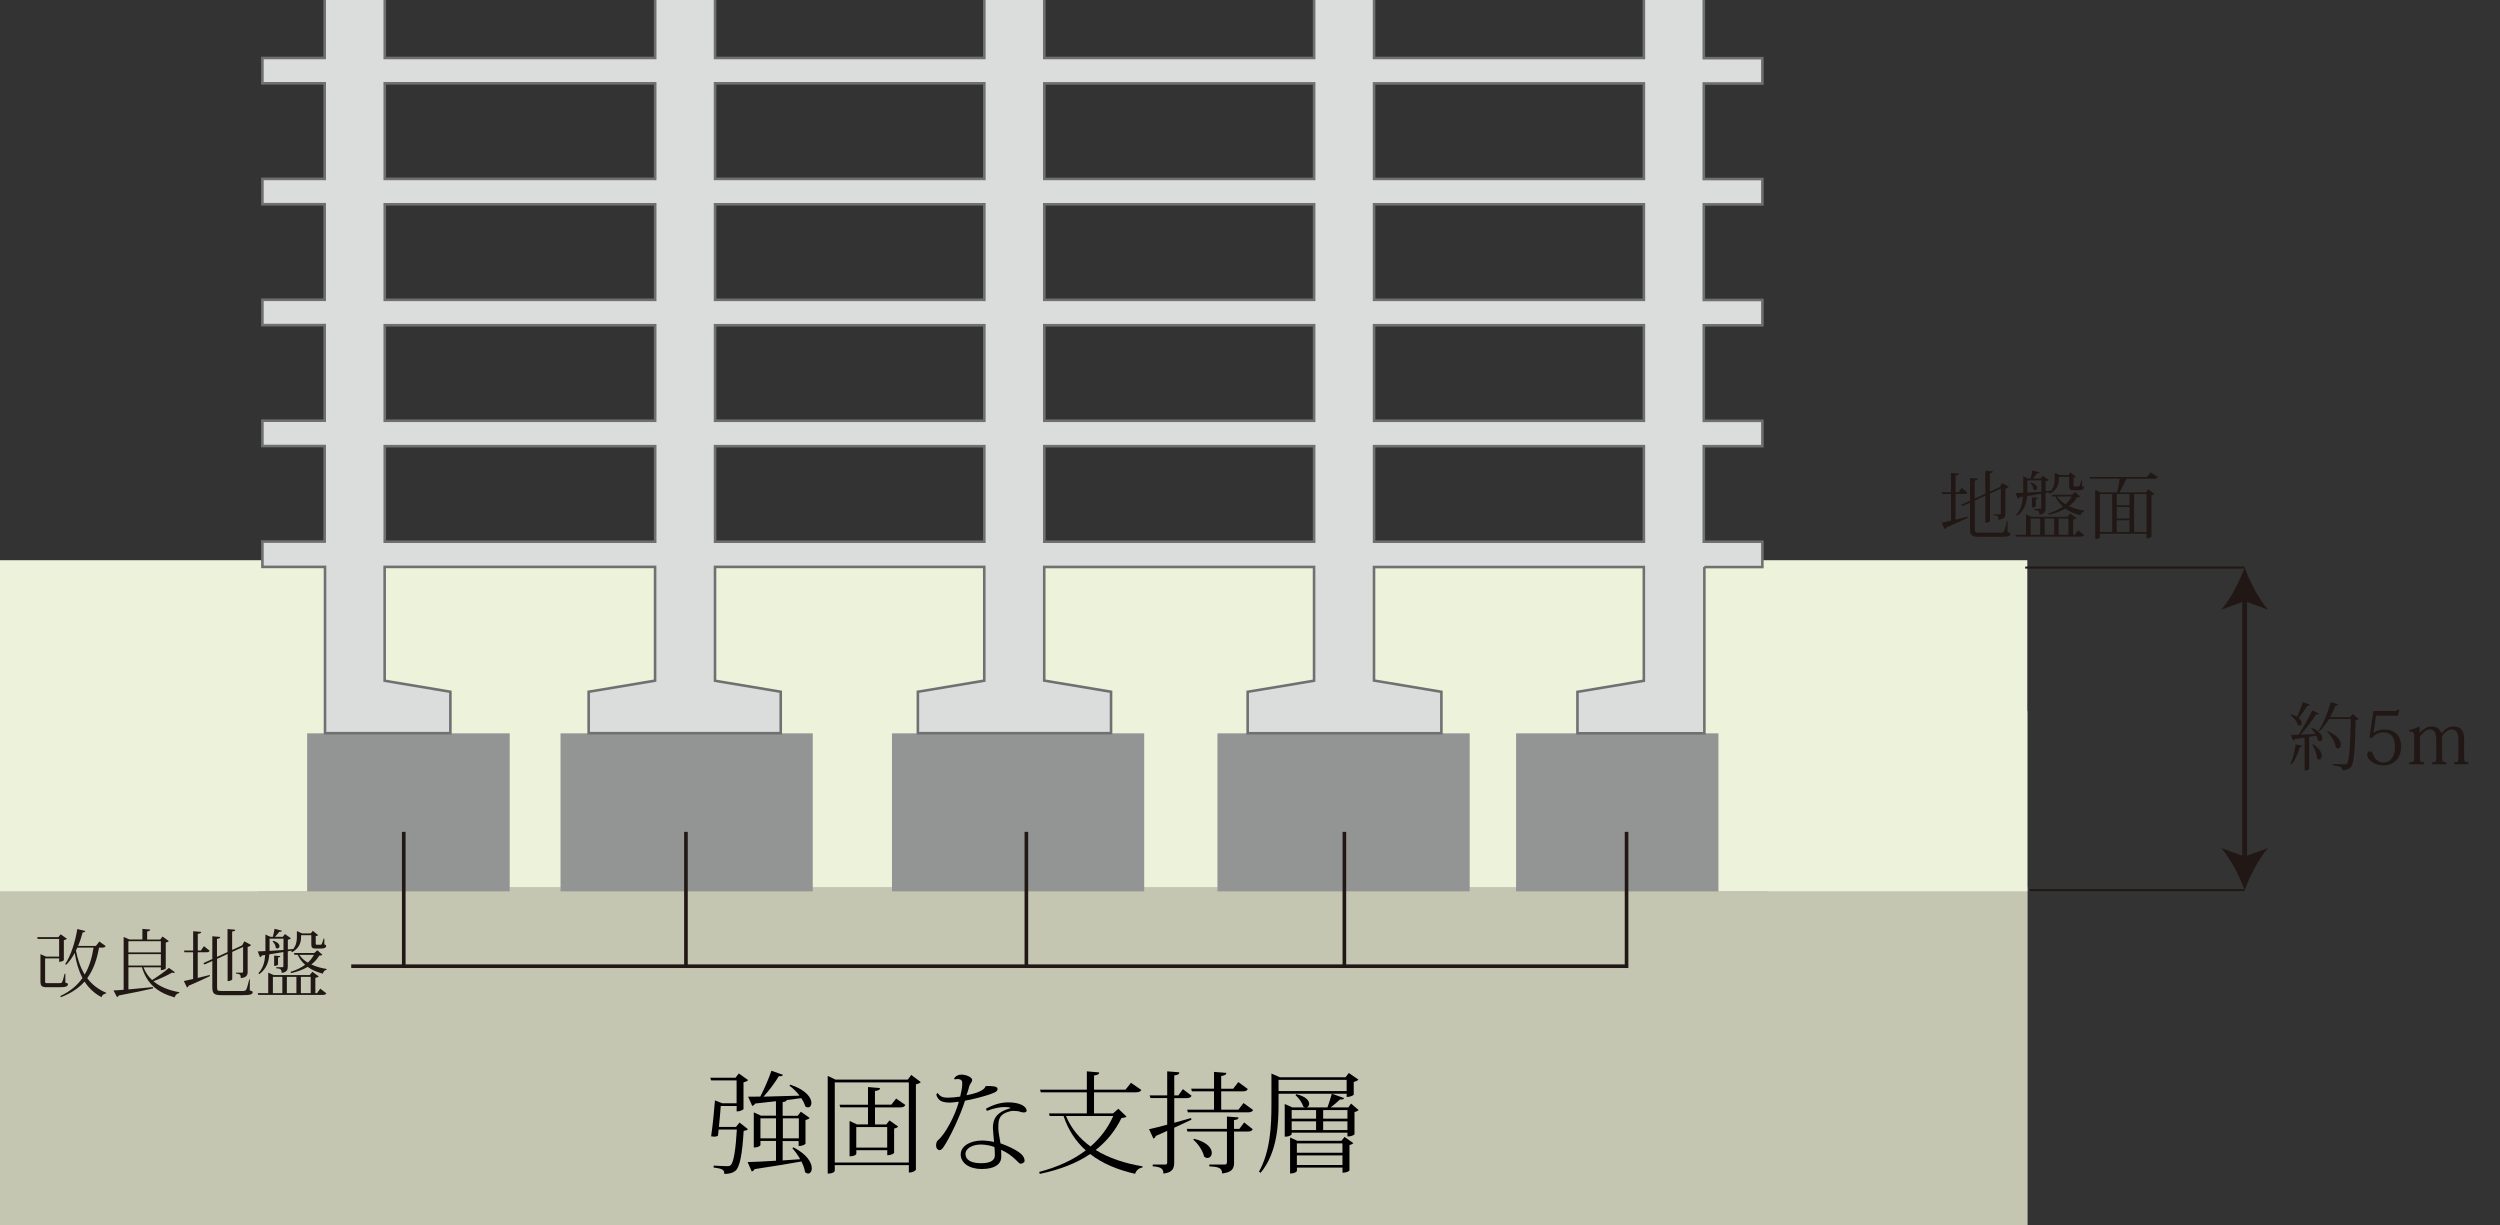
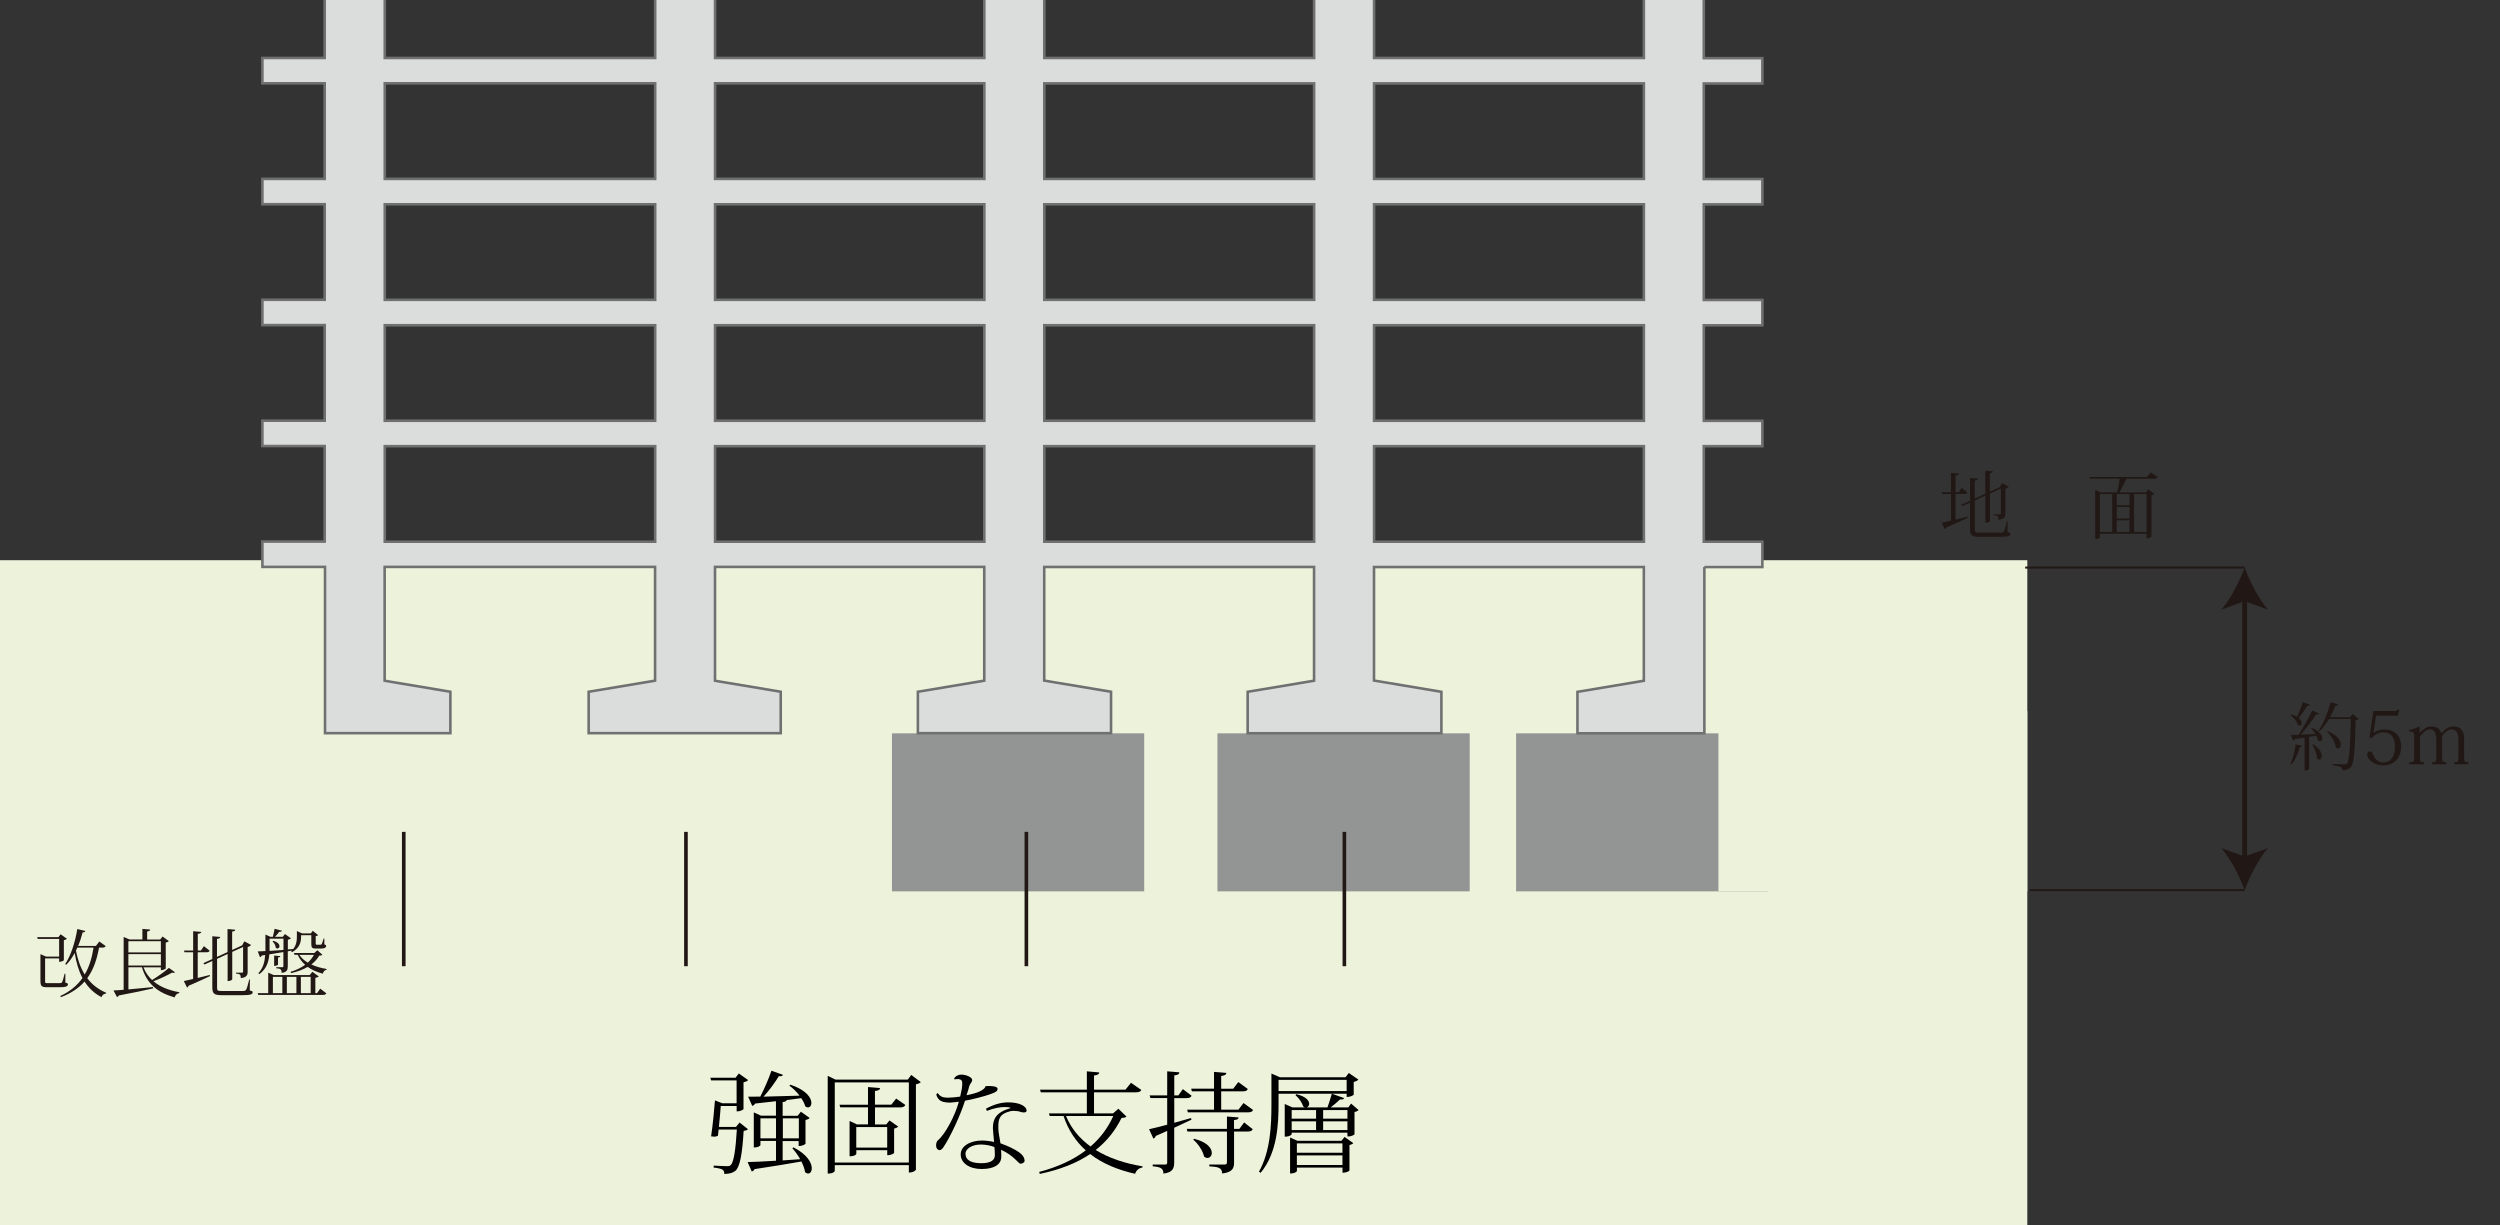
<svg xmlns="http://www.w3.org/2000/svg" id="b" data-name="レイヤー_2" width="481.6" height="236.06" viewBox="0 0 481.6 236.06">
  <rect x="0" y="0" width="481.6" height="236.06" fill="#333333" stroke="none" />
  <defs>
    <style>
      .e {
        stroke-width: .95px;
      }

      .e, .f, .g {
        stroke: #211815;
      }

      .e, .f, .g, .h {
        fill: none;
      }

      .e, .g {
        stroke-miterlimit: 10;
      }

      .f {
        stroke-width: .7px;
      }

      .g {
        stroke-width: .39px;
      }

      .i {
        fill: #211815;
      }

      .j {
        fill: #c4c6b2;
      }

      .k {
        fill: #edf2db;
      }

      .l {
        clip-path: url(#d);
      }

      .m {
        fill: #dbdcdc;
        stroke: #717071;
        stroke-width: .5px;
      }

      .n {
        fill: #939494;
      }
    </style>
    <clipPath id="d">
      <rect class="h" y="0" width="481.6" height="236.06" />
    </clipPath>
  </defs>
  <g id="c" data-name="レイヤー_2">
    <g class="l">
      <rect class="k" y="107.92" width="390.54" height="128.26" />
-       <rect class="j" y="170.89" width="390.54" height="65.29" />
-       <rect class="n" x="49.6" y="141.27" width="48.59" height="30.44" />
-       <rect class="n" x="107.98" y="141.27" width="48.59" height="30.44" />
      <rect class="n" x="171.83" y="141.27" width="48.59" height="30.44" />
      <rect class="n" x="234.53" y="141.27" width="48.59" height="30.44" />
      <rect class="n" x="292.06" y="141.27" width="48.59" height="30.44" />
      <path class="m" d="M328.33,109.24h11.17v-4.88h-11.28v-18.41h11.28v-4.88h-11.28v-18.41h11.28v-4.88h-11.28v-18.41h11.28v-4.88h-11.28v-18.41h11.28v-4.88h-11.28V-7.24h11.28v-4.88h-11.28v-18.41h11.28v-4.88h-11.28v-17.02h-11.55v17.02h-51.98v-17.02h-11.55v17.02h-51.98v-17.02h-11.55v17.02h-51.87v-17.02h-11.55v17.02h-52.09v-17.02h-11.55v17.02h-12v4.88h12V-12.13h-12v4.88h12V11.17h-12v4.88h12v18.41h-12v4.88h12v18.41h-12v4.88h12v18.41h-12v4.88h12v18.41h-12v4.88h12.06v32.03h24.15v-7.98l-12.66-2.12v-21.93h52.09v21.91l-12.79,2.14v7.98h37v-7.98l-12.66-2.12v-21.93h51.87v21.91l-12.79,2.14v7.98h37.21v-7.98l-12.87-2.15v-21.89h51.98v21.91l-12.79,2.14v7.98h37.32v-7.98l-12.98-2.17v-21.87h51.98v21.91l-12.79,2.14v7.98h24.45v-32.03ZM316.68,81.06h-51.98v-18.41h51.98v18.41ZM201.17,34.47v-18.41h51.98v18.41h-51.98ZM253.15,39.35v18.41h-51.98v-18.41h51.98ZM201.17,11.17V-7.24h51.98V11.17h-51.98ZM189.62,11.17h-51.87V-7.24h51.87V11.17ZM189.62,16.05v18.41h-51.87v-18.41h51.87ZM189.62,39.35v18.41h-51.87v-18.41h51.87ZM189.62,62.65v18.41h-51.87v-18.41h51.87ZM201.17,62.65h51.98v18.41h-51.98v-18.41ZM316.68,57.76h-51.98v-18.41h51.98v18.41ZM316.68,34.47h-51.98v-18.41h51.98v18.41ZM316.68,11.17h-51.98V-7.24h51.98V11.17ZM316.68-30.54V-12.13h-51.98v-18.41h51.98ZM253.15-30.54V-12.13h-51.98v-18.41h51.98ZM189.62-30.54V-12.13h-51.87v-18.41h51.87ZM74.12-30.54h52.09V-12.13h-52.09v-18.41ZM74.12-7.24h52.09V11.17h-52.09V-7.24ZM74.12,16.05h52.09v18.41h-52.09v-18.41ZM74.12,39.35h52.09v18.41h-52.09v-18.41ZM74.12,62.65h52.09v18.41h-52.09v-18.41ZM74.12,104.36v-18.41h52.09v18.41h-52.09ZM137.75,104.36v-18.41h51.87v18.41h-51.87ZM201.17,104.36v-18.41h51.98v18.41h-51.98ZM264.7,104.36v-18.41h51.98v18.41h-51.98Z" />
      <g>
        <path d="M142.45,216.23l1.64,1.3c-.15.17-.4.26-.83.32-.26,4.38-.72,7-1.6,7.7-.55.43-1.15.57-2.13.6,0-.79-.28-1.02-2.06-1.23l.02-.38c.7.04,2.04.11,2.53.11.38,0,.55-.02.74-.21.57-.49.96-2.89,1.19-6.85h-3.51l-.13,1.19c-.21.13-.4.19-.7.19-.17,0-.38-.02-.62-.06.32-2.17.62-5.25.74-6.93l1.4.55h2.77v-4.4h-4.91l-.15-.51h4.85l.64-.83,1.79,1.28c-.13.17-.47.34-.89.43v5.17s-.4.43-1.32.43v-1.04h-3.06c-.08,1.04-.21,2.62-.36,4.04h3.28l.68-.83ZM150.81,223.54c1.06-.09,2.19-.15,3.34-.23-.45-.79-1-1.55-1.51-2.11l.21-.17c2.7,1.38,3.53,3,3.53,4.02,0,.62-.3,1.02-.7,1.02-.19,0-.4-.08-.6-.28-.08-.62-.34-1.34-.7-2.04-2.19.4-5.1.87-9.02,1.47-.13.28-.32.4-.55.45l-.79-1.81c1.13-.02,3.11-.11,5.47-.26v-3.81h-3v.81s-.19.45-1.28.45v-6.76l1.4.64h2.87v-2.79c-1.21.13-2.53.28-4.02.45-.13.26-.34.4-.55.45l-.79-1.77c.6,0,1.38,0,2.34-.02.79-1.49,1.64-3.49,2.15-4.98l2.23.79c-.11.23-.32.3-.81.26-.7,1.17-1.81,2.7-2.94,3.94,1.91-.04,4.36-.13,6.93-.19-.57-.77-1.28-1.45-1.94-1.91l.17-.21c3.11,1.04,4.06,2.57,4.06,3.53,0,.51-.28.85-.66.85-.17,0-.34-.06-.53-.21-.13-.49-.4-1.04-.77-1.57-.83.11-1.74.23-2.79.36-.06.23-.28.32-.79.4v2.64h2.89l.62-.79,1.7,1.21c-.13.15-.45.32-.81.38v4.59s-.38.43-1.32.43v-.96h-3.08v3.74ZM146.49,219.29h3v-3.85h-3v3.85ZM153.89,215.44h-3.08v3.85h3.08v-3.85Z" />
        <path d="M175.55,207.08l1.83,1.38c-.15.17-.51.34-.94.43v16.44c0,.06-.4.55-1.36.55v-1.43h-14.27v1.06c0,.06-.11.57-1.36.57v-18.82l1.51.72h13.91l.68-.91ZM160.81,223.95h14.27v-15.44h-14.27v15.44ZM172.64,211.63l1.77,1.23c-.17.32-.43.47-1.02.47h-4.83v3.28h2.17l.62-.77,1.68,1.19c-.13.15-.43.3-.79.38v4.7s-.38.43-1.32.43v-.96h-5.96v.72s-.19.45-1.3.45v-6.81l1.4.66h2.15v-3.28h-5.34l-.15-.51h5.49v-3.4l2.32.19c-.02.34-.26.47-.98.57v2.64h3.15l.94-1.19ZM170.91,217.12h-5.96v3.96h5.96v-3.96Z" />
        <path d="M183.79,207.8c.21-.47.81-.79,1.36-.79,1.02,0,2.13.53,2.13,1.04s-.4.49-.64,1.47c-.08.43-.32,1.02-.45,1.47,1.38-.26,3.45-.81,3.68-1.77,1.96-.06,2.3.23,2.3.55,0,.45-.43.68-1.53,1.06-1.08.38-3.3.96-4.74,1.21-.89,2.83-2.85,7.04-4.21,9.04-.19.26-.47.49-.68.49-.19,0-.68-.19-.68-.91,0-.32.08-.79.38-1.02,1.36-1.13,3.28-4.7,4-7.4-.68.09-1.4.15-1.7.17-1,0-1.77-.19-2.13-.62-.21-.19-.47-.62-.51-.98l.28-.26c.43.7,1,.91,1.94.91.57,0,1.6-.09,2.38-.21.26-1.08.4-1.85.4-2.49,0-.51-.08-.89-.96-.89-.15,0-.32.02-.53.06l-.08-.15ZM189.91,213.59c1.77-.96,3.15-1.23,4.34-1.23,2.04,0,3.51.68,3.51,1.62,0,.23-.23.32-.53.32-.23,0-.49-.04-.66-.11-.28-.13-.81-.19-1.28-.19-.21,0-.4,0-.57.04-2.21.51-2.4,1.57-2.4,3.02v.38c.02.74.21,1.55.3,2.17.04.17.09.47.11.64,1.34.47,2.77,1.11,3.74,1.85.72.55.91,1.11.91,1.53-.02.34-.45.55-.81.55s-1.28-1.6-3.72-2.68c.02.23.04.6.04.98,0,.23,0,.45-.02.64-.11,1.11-1.19,2.08-3.76,2.08-2.4,0-4.04-1.17-4.04-2.81s1.87-2.68,4.13-2.68c.66,0,1.7.13,2.3.28-.02-.38-.23-2.23-.23-2.66,0-1.74.62-3.06,3.36-3.85v-.11c-.3-.06-.66-.11-1.06-.11-.89,0-2.04.19-3.45.74l-.19-.43ZM191.57,220.97c-.7-.3-1.81-.49-2.62-.49-1.6,0-2.96.74-2.96,1.79,0,1.17,1.04,1.81,3.04,1.81,1.89,0,2.62-.62,2.62-1.53,0-.53-.04-1.26-.08-1.57Z" />
        <path d="M215.44,213.59l1.57,1.51c-.19.17-.43.23-.96.26-1.19,2.43-2.83,4.49-4.98,6.17,2.51,1.55,5.59,2.59,9.04,3.15l-.04.23c-.68.11-1.17.51-1.4,1.21-3.42-.77-6.34-2-8.66-3.81-2.55,1.72-5.74,3-9.7,3.83l-.13-.38c3.57-.94,6.57-2.32,8.98-4.15-1.91-1.72-3.36-3.89-4.28-6.62h-2.66l-.15-.51h7.3v-4.06h-8.87l-.15-.51h9.02v-3.53l2.38.21c-.02.34-.28.49-1,.6v2.72h6.06l1.06-1.32,2,1.38c-.17.3-.43.45-1.04.45h-8.08v4.06h3.68l1-.89ZM205.36,214.99c1,2.43,2.64,4.36,4.72,5.87,1.91-1.64,3.38-3.62,4.38-5.87h-9.1Z" />
        <path d="M226.21,216.29c1.02-.3,2.13-.6,3.23-.91l.08.32c-.89.43-2,.94-3.32,1.55v6.68c0,1.11-.28,1.94-2.08,2.15,0-1.02-.55-1.28-2.06-1.4v-.34h2.36c.34,0,.43-.11.43-.43v-6.06c-.68.32-1.43.64-2.21.98-.06.26-.23.43-.45.51l-.83-1.81c.72-.15,1.98-.47,3.49-.87v-5.13h-3.23l-.15-.51h3.38v-4.64l2.34.19c-.04.34-.17.49-.98.6v3.85h.79l.87-1.21,1.68,1.28c-.17.32-.4.45-1,.45h-2.34v4.76ZM238.76,217.46l.91-1.23,1.66,1.3c-.17.32-.4.45-.98.45h-2.62v5.93c0,1.11-.26,1.91-2.3,2.15,0-1.13-.81-1.28-2.47-1.38v-.34h2.91c.38,0,.49-.13.49-.45v-5.91h-7.61l-.13-.51h7.74v-2.38l2.23.17c-.02.3-.15.43-.87.51v1.7h1.02ZM229.6,210.23l-.13-.51h4.4v-3.23l2.38.19c-.04.36-.28.49-1,.6v2.45h2.32l.98-1.28,1.83,1.34c-.17.32-.4.45-1,.45h-4.13v3.53h3.32l.98-1.28,1.85,1.34c-.17.32-.4.45-.98.45h-11.59l-.13-.51h5.17v-3.53h-4.28ZM230.02,219.37c2.59.66,3.42,1.85,3.42,2.72,0,.57-.38.98-.83.98-.21,0-.45-.09-.66-.28-.21-1.08-1.17-2.49-2.08-3.25l.15-.17Z" />
        <path d="M260.78,210.89s-.43.43-1.36.43v-.62h-13.12v1.87c0,3.94-.21,9.44-3.45,13.36l-.32-.21c2.19-3.96,2.4-8.76,2.4-13.12v-5.79l1.64.72h12.63l.64-.83,1.85,1.28c-.15.17-.51.36-.91.45v2.47ZM246.3,210.18h13.12v-2.15h-13.12v2.15ZM260.27,212.59l1.45,1.25c-.15.15-.45.32-.79.38v4.3c-.02.06-.55.4-1.11.4h-.25v-.72h-10.74v.3s-.23.47-1.34.47v-6.3l1.49.66h2.43c-.13-.02-.26-.09-.38-.21-.19-.7-.85-1.64-1.47-2.15l.17-.19c1.87.45,2.47,1.26,2.47,1.85,0,.36-.21.64-.51.7h4.04c.28-.79.62-1.87.83-2.64l2.38.85c-.08.21-.32.3-.81.26-.47.45-1.15,1.04-1.79,1.53h3.4l.53-.74ZM258.42,219.76l.6-.74,1.68,1.19c-.11.15-.4.3-.74.36v4.91c0,.06-.43.43-1.34.43v-.98h-8.78v.66s-.21.47-1.32.47v-6.93l1.43.64h8.49ZM253.53,213.84h-4.7v1.66h4.7v-1.66ZM248.83,216.01v1.68h4.7v-1.68h-4.7ZM258.61,220.27h-8.78v1.79h8.78v-1.79ZM249.83,224.42h8.78v-1.85h-8.78v1.85ZM259.57,213.84h-4.68v1.66h4.68v-1.66ZM254.89,217.69h4.68v-1.68h-4.68v1.68Z" />
      </g>
      <line class="g" x1="432.41" y1="171.47" x2="390.99" y2="171.47" />
      <line class="g" x1="390.13" y1="109.34" x2="432.41" y2="109.34" />
      <g>
        <line class="e" x1="432.41" y1="115.06" x2="432.41" y2="165.75" />
        <path class="i" d="M432.41,109.34c-1,2.69-2.7,6.03-4.5,8.1l4.5-1.63,4.5,1.63c-1.8-2.07-3.51-5.41-4.5-8.1Z" />
        <path class="i" d="M432.41,171.47c-1-2.69-2.7-6.03-4.5-8.1l4.5,1.63,4.5-1.63c-1.8,2.07-3.51,5.41-4.5,8.1Z" />
      </g>
      <g>
        <path class="i" d="M441.36,137.61c.48.14.87.3,1.16.48.35-.79.77-1.86,1.12-2.84l1.35.53c-.06.16-.18.23-.51.2-.5.79-1.11,1.67-1.65,2.33.43.34.58.7.58.98,0,.3-.18.5-.41.5-.1,0-.21-.04-.33-.13-.18-.65-.84-1.46-1.42-1.9l.1-.14ZM443.51,143.68c-.04.17-.14.26-.47.26-.35,1.23-.91,2.51-1.55,3.28l-.24-.13c.41-.87.79-2.33.99-3.7l1.26.3ZM446.78,137.48c-.06.1-.14.14-.3.14-.08,0-.17,0-.27-.03-.74,1.14-1.89,2.68-2.97,3.92.82-.03,1.79-.07,2.8-.11-.24-.41-.54-.81-.81-1.09l.14-.11c1.52.65,1.99,1.48,1.99,2.02,0,.34-.2.58-.45.58-.11,0-.24-.06-.37-.17-.06-.28-.17-.6-.34-.92-.4.07-.85.14-1.36.23v6.19s-.1.3-.88.3v-6.33c-.57.08-1.19.18-1.89.28-.07.18-.21.26-.34.28l-.41-1.09c.35,0,.88-.01,1.5-.03.89-1.42,1.96-3.31,2.63-4.68l1.33.64ZM445.63,143.37c1.23.82,1.63,1.66,1.63,2.24,0,.44-.23.72-.5.72-.13,0-.27-.07-.4-.21-.04-.82-.48-1.97-.91-2.68l.17-.07ZM453.22,137.55l1.16.94c-.11.11-.28.2-.6.23-.08,4.88-.26,8.4-.91,9.05-.4.41-.79.6-1.69.61,0-.55-.13-.77-1.84-.95v-.26c.72.03,1.77.08,2.24.08.28,0,.4-.03.55-.18.5-.53.64-3.99.72-8.56h-4.2c-.54.92-1.15,1.73-1.79,2.34l-.21-.13c.87-1.23,1.77-3.39,2.34-5.48l1.42.45c-.07.16-.17.26-.52.23-.3.78-.65,1.53-1.04,2.24h3.86l.5-.62ZM448.41,140.82c1.93.84,2.54,1.92,2.54,2.63,0,.44-.24.74-.54.74-.14,0-.3-.06-.44-.2-.11-1.01-.92-2.31-1.69-3.05l.13-.11Z" />
        <path class="i" d="M456.46,142.08l.74-5.11h3.9c.52,0,.58-.03.68-.24h.44l-.3,1.15h-4.19l-.52,3.29h.03c.6-.43,1.26-.64,2.11-.64,2.02,0,3.21,1.28,3.21,3.25s-1.08,3.66-3.46,3.66c-1.83,0-3.09-1.16-3.09-2.06,0-.45.24-.64.51-.64.24,0,.41.1.6.48.18.6.7,1.66,2.03,1.66,1.01,0,2.21-.75,2.21-3.02,0-1.4-.45-2.77-2.24-2.77-.99,0-1.75.5-2.2,1.11l-.45-.13Z" />
        <path class="i" d="M470.34,141.22c.58-.67,1.31-1.28,2.33-1.28.55,0,1.11.16,1.48.58.35.4.54.94.54,1.9v3.45c0,.87.1.96.81.96v.4h-2.71v-.4c.7,0,.79-.1.79-.89v-3.42c0-.74-.1-2-1.25-2-.78,0-1.39.57-1.89,1.33v4.02c0,.88.07.96.79.96v.4h-2.7v-.4c.74,0,.78-.1.78-.89v-3.38c0-.67,0-2.04-1.23-2.04-.62,0-1.22.48-1.9,1.35v3.99c0,.88.07.98.82.98v.4h-2.87v-.4c.87,0,.94-.1.94-1.05v-3.83c0-.92-.08-1.02-.94-1.01v-.34c.71-.13,1.25-.3,1.8-.67l.16.1.06,1.12h.01c.58-.61,1.33-1.22,2.21-1.22,1.23,0,1.73.67,1.92,1.28h.04Z" />
      </g>
      <polyline class="k" points="0 136.95 0 171.7 59.17 171.7 59.17 136.95" />
      <polyline class="k" points="331.04 136.95 331.04 171.7 390.54 171.7 390.54 136.95" />
      <line class="f" x1="258.98" y1="186.13" x2="258.98" y2="160.25" />
      <line class="f" x1="197.72" y1="186.13" x2="197.72" y2="160.25" />
      <line class="f" x1="77.78" y1="186.13" x2="77.78" y2="160.25" />
      <line class="f" x1="132.14" y1="186.13" x2="132.14" y2="160.25" />
      <g>
        <path class="i" d="M376.71,95.18v4.92c.72-.17,1.52-.37,2.31-.57l.06.21c-.95.45-2.28,1.09-4.12,1.86-.06.18-.18.31-.31.35l-.62-1.25c.4-.07,1.02-.21,1.79-.4v-5.14h-1.67l-.08-.34h1.76v-3.72l1.56.13c-.01.24-.21.31-.67.38v3.21h.6l.58-.84,1.11.88c-.11.21-.27.3-.65.3h-1.63ZM386.75,100.39l-.03,2.1c.47.14.57.2.57.35,0,.43-.45.58-1.96.58h-4.03c-1.4,0-1.79-.27-1.79-1.52v-5.07l-1.5.68-.23-.26,1.73-.79v-4.39l1.52.13c-.03.23-.14.31-.62.38v3.46l2.03-.92v-4.44l1.49.13c-.03.21-.16.31-.6.35v3.55l1.92-.88.43-.78,1.29.7c-.1.16-.34.31-.65.38v4.77c0,.62-.18,1.12-1.33,1.23,0-.67-.1-.78-.92-.88v-.17h1.11c.21,0,.26-.06.26-.21v-4.74l-2.09.95v5.28s-.13.34-.89.34v-5.22l-2.03.94v5.51c0,.6.1.68.85.68h4.1c.28,0,.5-.03.64-.23.14-.18.35-.99.61-2h.14Z" />
-         <path class="i" d="M389.05,95.8c-.07.17-.21.27-.35.3l-.43-1.11c.37-.01.87-.03,1.48-.07v-3.18l.98.44h.45c.13-.47.26-1.09.33-1.55l1.42.37c-.04.16-.2.23-.51.21-.23.3-.52.65-.82.96h1.5l.41-.53,1.16.82c-.1.11-.31.23-.6.28v1.87l1.04-.09c.62-.78.7-1.62.7-2.37v-1.08l1.01.45h1.67l.38-.5,1.05.84c-.1.08-.27.17-.48.18v1.46q0,.2.17.2h.74c.21,0,.27,0,.61-1.19h.14v1.12c.28.11.35.16.35.3,0,.3-.26.51-1.01.51h-.91c-.88,0-.94-.2-.94-1.01v-1.57h-1.96c0,.91,0,2.34-1.76,3.28l-.16-.21.1-.1-.75.14v2.85c0,.7-.14,1.18-1.18,1.31,0-.67-.23-.85-1.04-.89v-.21h1.16c.17,0,.21-.04.21-.23v-2.68c-.79.13-1.69.27-2.71.43-.1,1.33-.48,2.78-1.93,3.82l-.18-.18c.95-1.02,1.23-2.24,1.31-3.51l-.67.1ZM399.69,103.03l.62-.87,1.18.91c-.11.2-.28.3-.7.3h-12.42l-.1-.34h2.02v-3.95l1.06.47h6.94l.5-.64,1.23.89c-.11.14-.31.23-.65.27v2.95h.31ZM390.55,92.53v2.36c.79-.04,1.72-.11,2.68-.18v-2.17h-2.68ZM391.23,92.94c.92.26,1.22.7,1.22,1.04,0,.26-.18.45-.41.45-.1,0-.21-.04-.31-.14-.01-.43-.3-.95-.62-1.22l.13-.13ZM391.19,99.89v3.14h1.82v-3.14h-1.82ZM392.61,95.89c-.01.16-.1.23-.43.27v1.36s-.13.27-.75.27v-2l1.18.1ZM395.72,99.89h-1.84v3.14h1.84v-3.14ZM399.73,94.75l.98.88c-.11.13-.27.17-.6.17-.38.65-.89,1.22-1.53,1.7.87.41,1.86.7,2.94.87v.16c-.38.07-.62.34-.72.75-1.14-.3-2.11-.72-2.92-1.31-.88.53-1.96.92-3.21,1.21l-.08-.26c1.08-.33,2.03-.78,2.8-1.35-.6-.53-1.08-1.16-1.43-1.93h-.62l-.11-.34h3.92l.61-.55ZM396.28,95.65c.4.61.95,1.11,1.62,1.5.5-.44.89-.95,1.19-1.5h-2.81ZM398.47,99.89h-1.89v3.14h1.89v-3.14Z" />
        <path class="i" d="M415.68,91.92c-.13.2-.28.3-.7.3h-5.35c-.4.87-.92,1.92-1.33,2.63h5.09l.45-.6,1.19.92c-.1.11-.26.18-.58.24v7.98c0,.06-.35.3-.78.3h-.16v-.87h-9v.7c0,.07-.28.31-.75.31h-.14v-9.44l1.06.45h3.18c.16-.71.35-1.8.48-2.63h-5.75l-.1-.34h11.11l.7-.89,1.36.94ZM404.52,95.18v7.29h2.37v-7.29h-2.37ZM410.23,97.34v-2.16h-2.45v2.16h2.45ZM410.23,99.89v-2.21h-2.45v2.21h2.45ZM407.77,100.23v2.24h2.45v-2.24h-2.45ZM413.52,95.18h-2.41v7.29h2.41v-7.29Z" />
      </g>
      <g>
        <path class="i" d="M12.59,187.56v1.72c.43.14.5.17.5.33,0,.37-.37.57-1.52.57h-2.46c-1.11,0-1.32-.21-1.32-1.22v-5.15l1.09.47h2.51v-3.41h-4.13l-.1-.34h4.09l.43-.55,1.22.87c-.1.1-.33.21-.6.27v3.86s-.3.31-.91.31v-.67h-2.7v4.36c0,.4.01.41.47.41h2.3c.24,0,.38-.01.5-.18.1-.18.28-.74.48-1.63h.14ZM20.36,182.24c-.11.21-.28.31-.67.31h-.61c-.41,2.3-1.09,4.27-2.27,5.89.89,1.19,2.07,2.14,3.66,2.81l-.04.14c-.43.06-.75.28-.88.71-1.43-.77-2.48-1.79-3.26-3.01-1.11,1.25-2.58,2.26-4.57,3.01l-.1-.23c1.89-.88,3.26-2.04,4.27-3.46-.75-1.4-1.21-3.04-1.5-4.82-.48.89-1.02,1.66-1.63,2.26l-.21-.13c1.02-1.48,1.92-4.1,2.34-6.75l1.55.37c-.06.18-.17.27-.52.28-.24.91-.52,1.79-.87,2.6h3.43l.65-.85,1.23.88ZM14.9,182.55c-.09.2-.18.38-.27.57.34,1.73.87,3.29,1.69,4.61.87-1.48,1.4-3.21,1.7-5.18h-3.12Z" />
        <path class="i" d="M27.64,186.34c.38.98.94,1.79,1.66,2.45,1.14-.7,2.5-1.67,3.24-2.34l1.15.84c-.07.09-.14.13-.26.13-.07,0-.17-.01-.28-.06-.85.5-2.28,1.18-3.59,1.67,1.28,1.08,2.97,1.75,4.98,2.11v.16c-.44.07-.77.37-.89.84-3.26-.91-5.35-2.6-6.31-5.8h-2.6v4.26c1.38-.13,3.04-.28,4.74-.45v.26c-1.49.35-3.59.79-6.6,1.36-.07.17-.21.27-.34.31l-.68-1.28c.47-.01,1.15-.07,1.96-.13v-10.17l1.11.48h2.5v-2.04l1.5.13c-.01.21-.14.3-.58.37v1.55h2.51l.45-.58,1.23.89c-.1.11-.33.23-.61.28v4.98s-.28.33-.94.33v-.54h-3.35ZM30.99,181.31h-6.26v2.16h6.26v-2.16ZM24.73,183.81v2.19h6.26v-2.19h-6.26Z" />
        <path class="i" d="M38.09,183.47v4.92c.72-.17,1.52-.37,2.31-.57l.06.21c-.95.45-2.28,1.09-4.12,1.86-.06.18-.18.31-.31.35l-.62-1.25c.4-.07,1.02-.21,1.79-.4v-5.14h-1.67l-.08-.34h1.76v-3.72l1.56.13c-.01.24-.21.31-.67.38v3.21h.6l.58-.84,1.11.88c-.11.21-.27.3-.65.3h-1.63ZM48.14,188.68l-.03,2.1c.47.14.57.2.57.35,0,.43-.45.58-1.96.58h-4.03c-1.4,0-1.79-.27-1.79-1.52v-5.07l-1.5.68-.23-.26,1.73-.79v-4.39l1.52.13c-.03.23-.14.31-.62.38v3.46l2.03-.92v-4.44l1.49.13c-.03.21-.16.31-.6.35v3.55l1.92-.88.43-.78,1.29.7c-.1.16-.34.31-.65.38v4.77c0,.62-.18,1.12-1.33,1.23,0-.67-.1-.78-.92-.88v-.17h1.11c.21,0,.26-.06.26-.21v-4.74l-2.09.95v5.28s-.13.34-.89.34v-5.22l-2.03.94v5.51c0,.6.1.68.85.68h4.1c.28,0,.5-.03.64-.23.14-.18.35-.99.61-2h.14Z" />
        <path class="i" d="M50.43,184.09c-.07.17-.21.27-.35.3l-.43-1.11c.37-.01.87-.03,1.48-.07v-3.18l.98.44h.45c.13-.47.26-1.09.33-1.55l1.42.37c-.04.16-.2.23-.51.21-.23.3-.52.65-.82.96h1.5l.41-.53,1.16.82c-.1.11-.31.23-.6.28v1.87l1.04-.09c.62-.78.7-1.62.7-2.37v-1.08l1.01.45h1.67l.38-.5,1.05.84c-.1.08-.27.17-.48.18v1.46q0,.2.17.2h.74c.21,0,.27,0,.61-1.19h.14v1.12c.28.11.35.16.35.3,0,.3-.26.51-1.01.51h-.91c-.88,0-.94-.2-.94-1.01v-1.57h-1.96c0,.91,0,2.34-1.76,3.28l-.16-.21.1-.1-.75.14v2.85c0,.7-.14,1.18-1.18,1.31,0-.67-.23-.85-1.04-.89v-.21h1.16c.17,0,.21-.04.21-.23v-2.68c-.79.13-1.69.27-2.71.43-.1,1.33-.48,2.78-1.93,3.82l-.18-.18c.95-1.02,1.23-2.24,1.31-3.51l-.67.1ZM61.07,191.32l.62-.87,1.18.91c-.11.2-.28.3-.7.3h-12.42l-.1-.34h2.02v-3.95l1.06.47h6.94l.5-.64,1.23.89c-.11.14-.31.23-.65.27v2.95h.31ZM51.93,180.82v2.36c.79-.04,1.72-.11,2.68-.18v-2.17h-2.68ZM52.62,181.23c.92.26,1.22.7,1.22,1.04,0,.26-.18.45-.41.45-.1,0-.21-.04-.31-.14-.01-.43-.3-.95-.62-1.22l.13-.13ZM52.57,188.18v3.14h1.82v-3.14h-1.82ZM53.99,184.18c-.01.16-.1.23-.43.27v1.36s-.13.27-.75.27v-2l1.18.1ZM57.1,188.18h-1.84v3.14h1.84v-3.14ZM61.12,183.04l.98.88c-.11.13-.27.17-.6.17-.38.65-.89,1.22-1.53,1.7.87.41,1.86.7,2.94.87v.16c-.38.07-.62.34-.72.75-1.14-.3-2.11-.72-2.92-1.31-.88.53-1.96.92-3.21,1.21l-.08-.26c1.08-.33,2.03-.78,2.8-1.35-.6-.53-1.08-1.16-1.43-1.93h-.62l-.11-.34h3.92l.61-.55ZM57.67,183.94c.4.61.95,1.11,1.62,1.5.5-.44.89-.95,1.19-1.5h-2.81ZM59.85,188.18h-1.89v3.14h1.89v-3.14Z" />
      </g>
-       <polyline class="f" points="67.66 186.13 313.34 186.13 313.34 160.25" />
    </g>
  </g>
</svg>